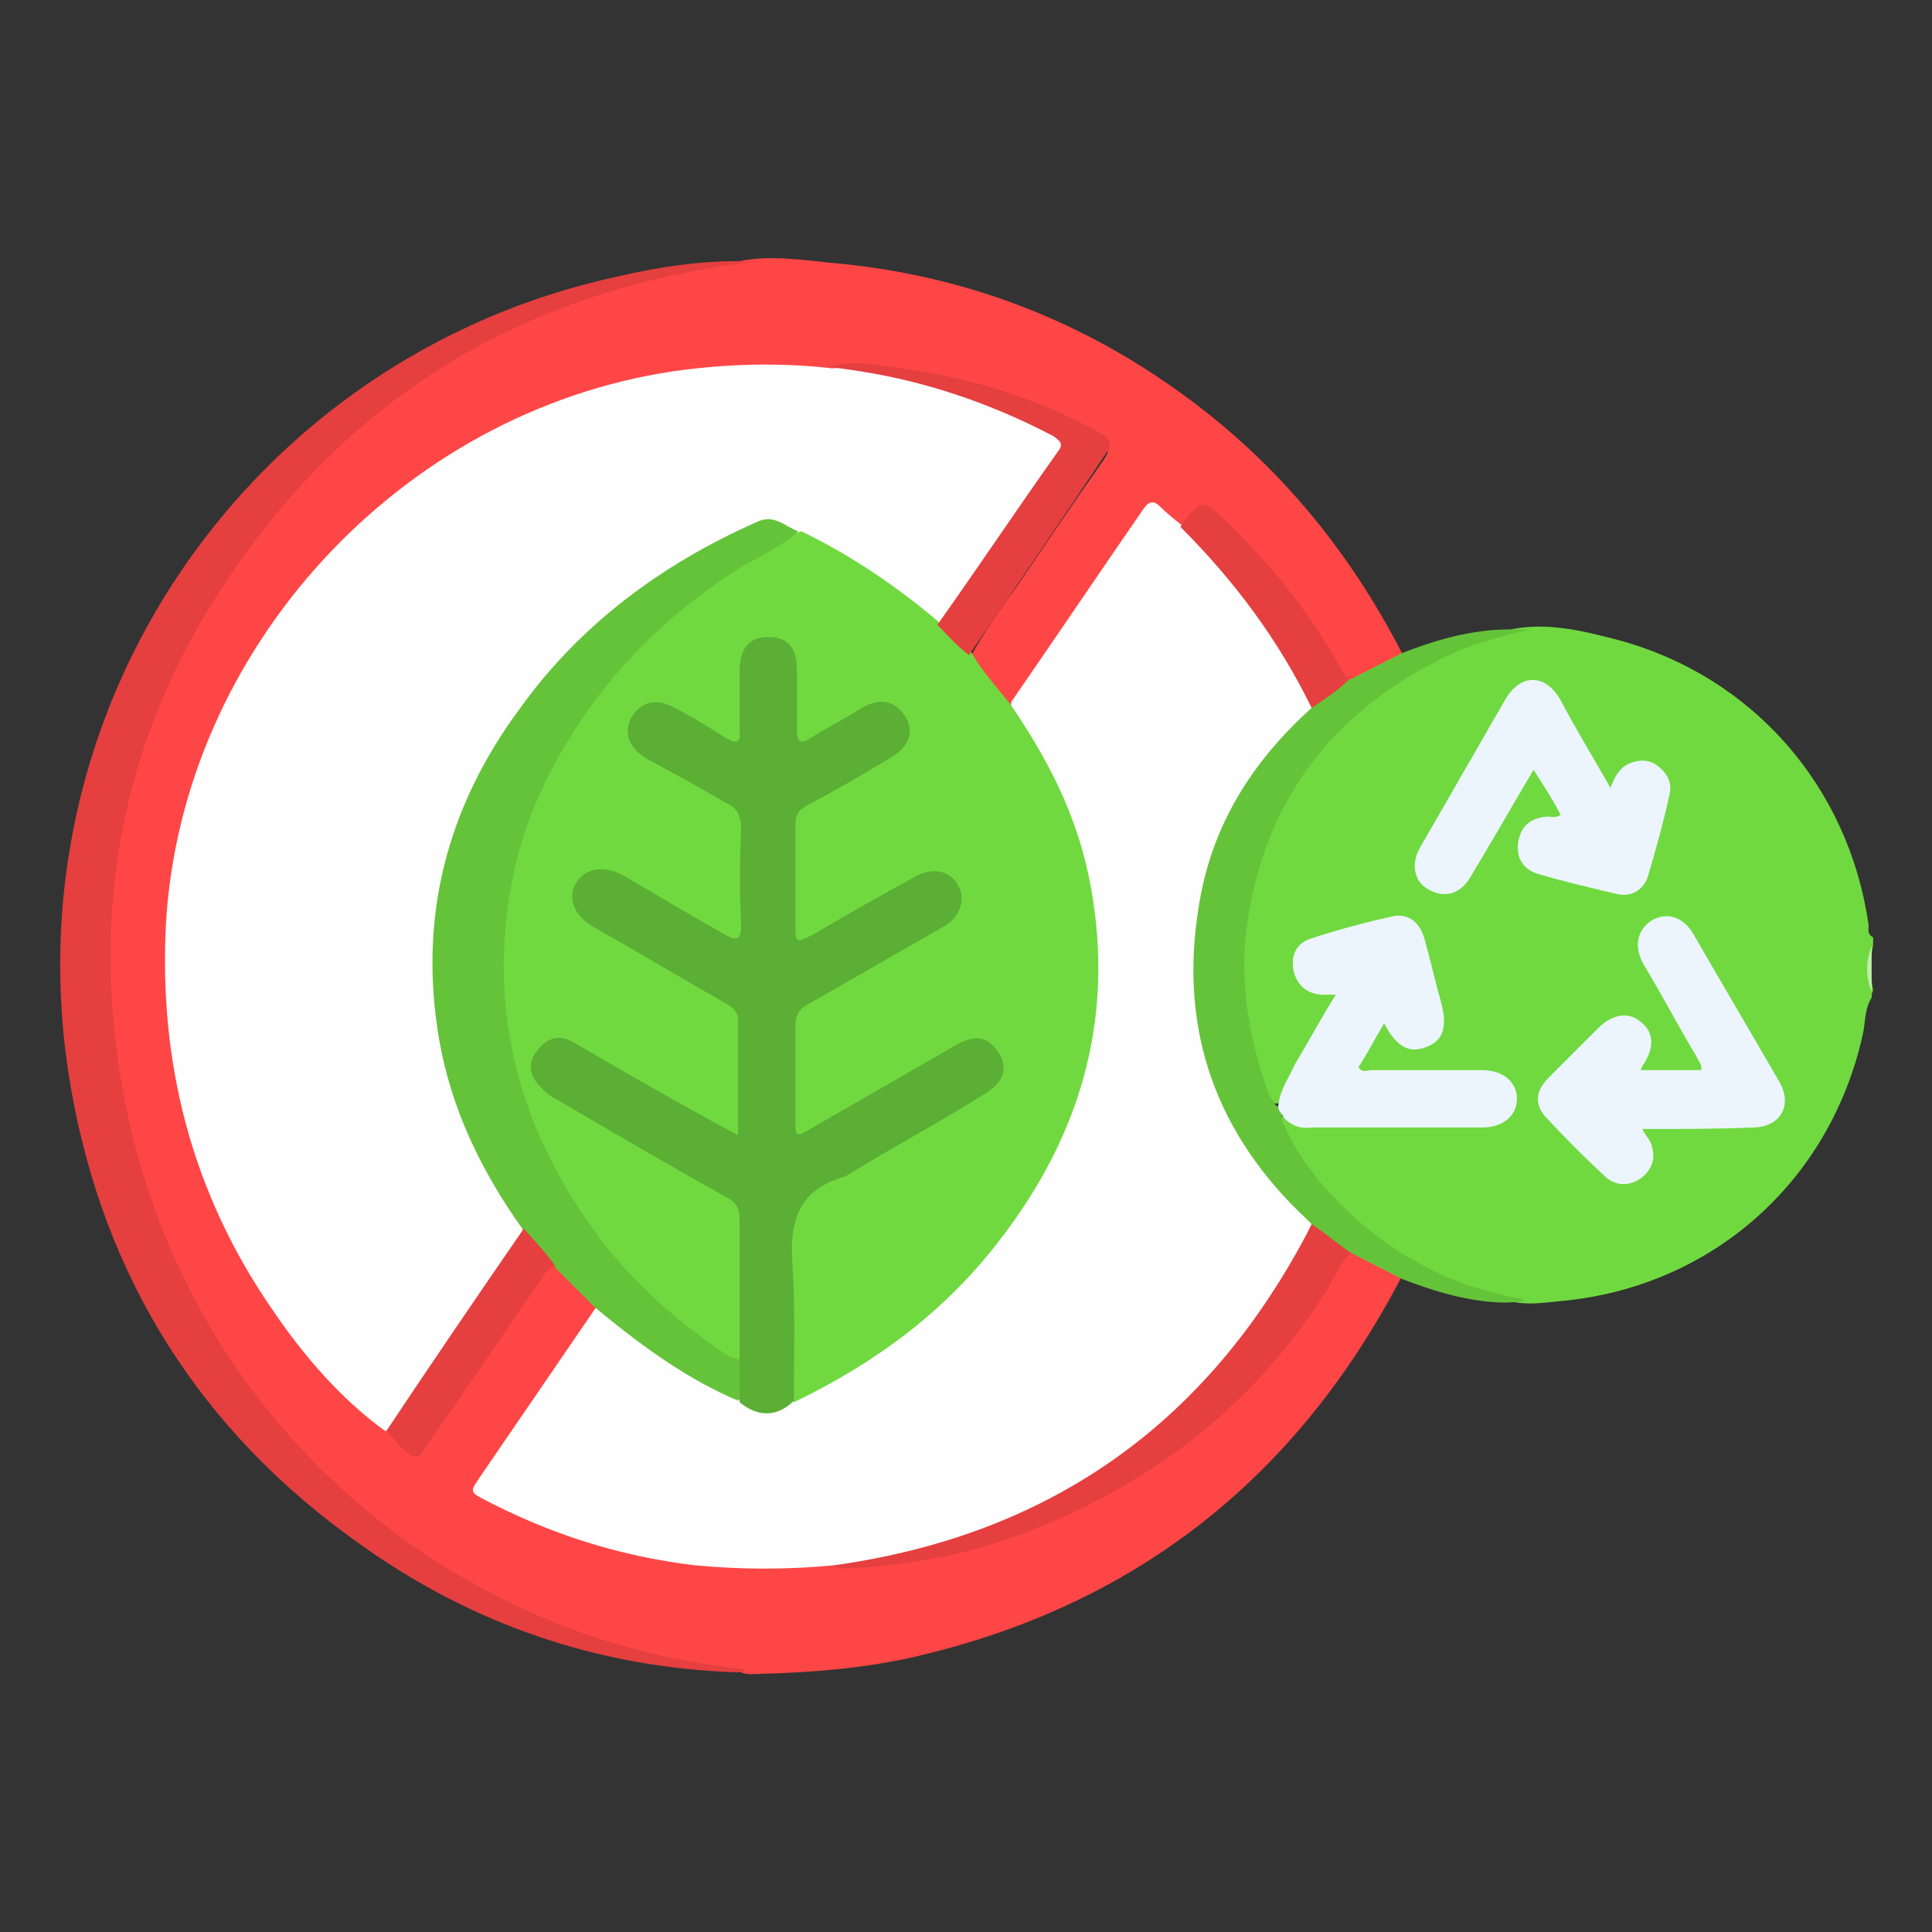
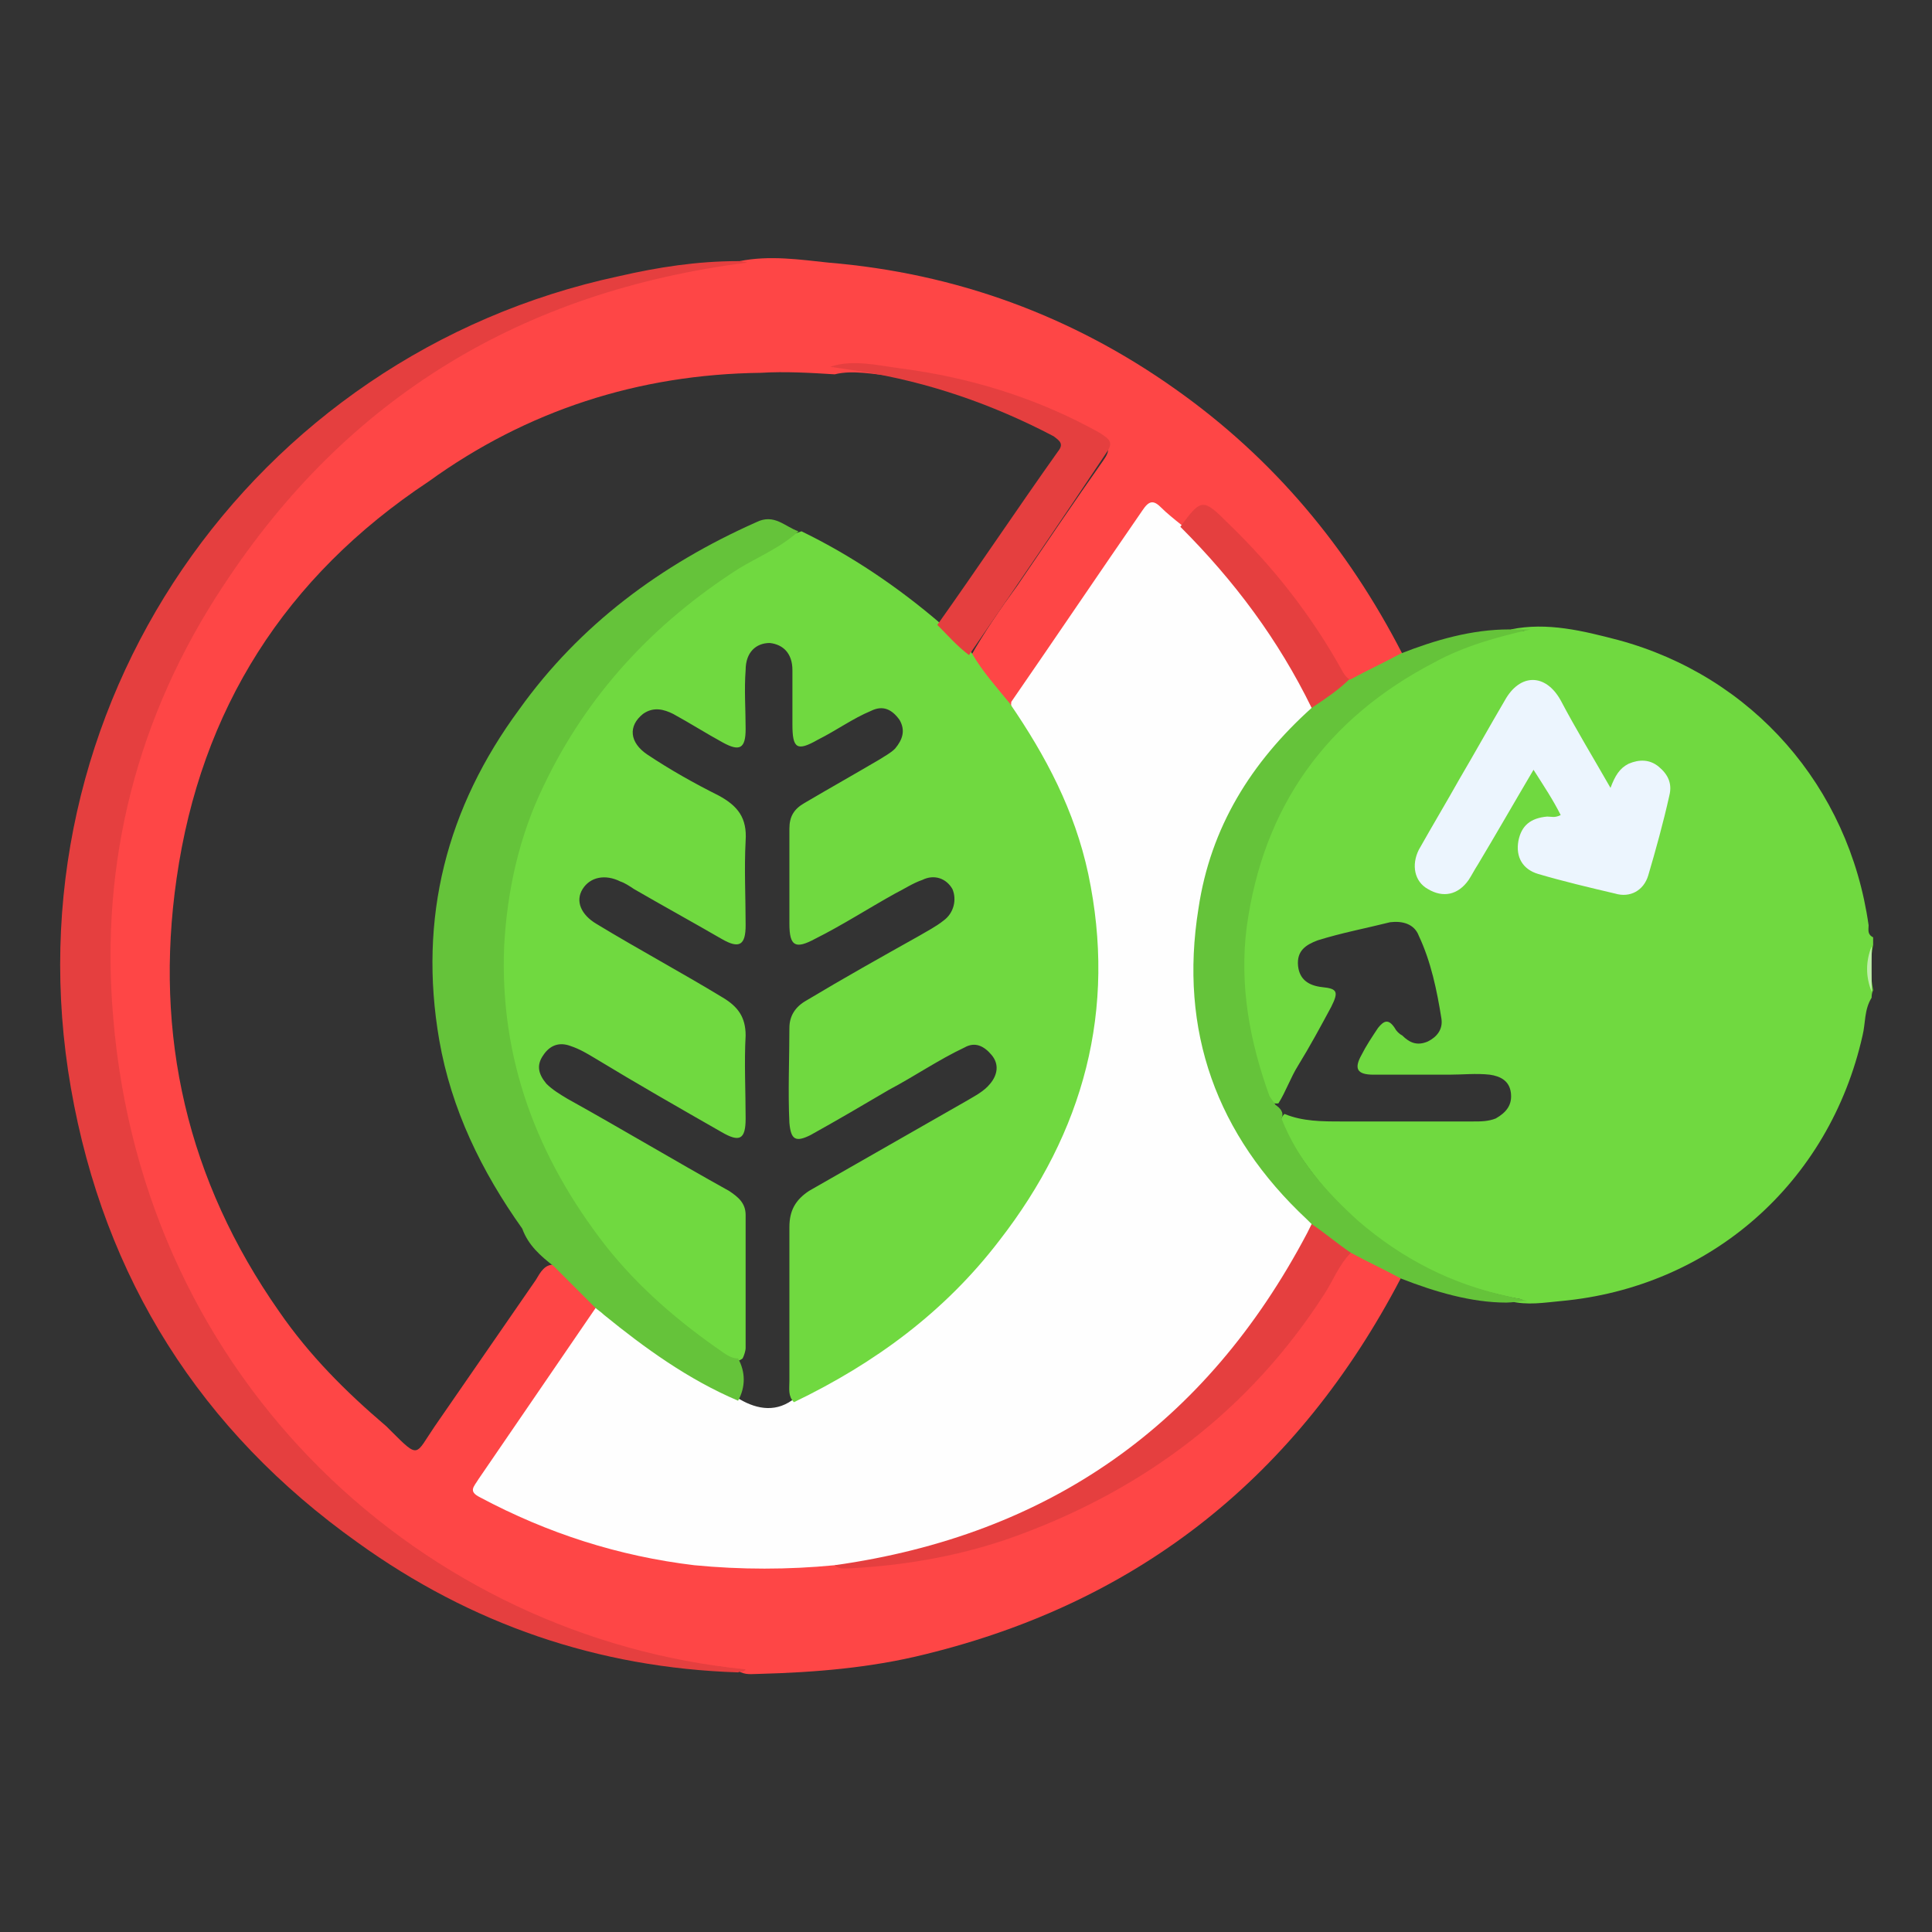
<svg xmlns="http://www.w3.org/2000/svg" version="1.1" id="Layer_1" x="0px" y="0px" width="128px" height="128px" viewBox="0 0 128 128" style="enable-background:new 0 0 128 128;" xml:space="preserve">
  <rect x="0" y="0" width="128" height="128" fill="#333333" stroke="none" />
  <style type="text/css">
	.st0{fill:#70D940;}
	.st1{fill:#C0EEAB;}
	.st2{fill:#FE4646;}
	.st3{fill:#E53F3F;}
	.st4{fill:#65C33A;}
	.st5{fill:#ECF5FE;}
	.st6{fill:#FEFEFE;}
	.st7{fill:#5BAF34;}
</style>
  <g>
    <path class="st0" d="M124,66.1c-0.5,0.8-0.4,1.7-0.6,2.5c-2.2,9.8-10.1,16.7-20,17.6c-1.1,0.1-2.2,0.3-3.4,0   c0.3-0.3,0.6-0.1,0.9-0.1c-6.9-1.2-12.1-4.9-15.7-11c-0.2-0.4-0.6-0.8-0.1-1.3c1.2,0.5,2.5,0.5,3.8,0.5c2.9,0,5.8,0,8.7,0   c0.5,0,1,0,1.5-0.2c0.7-0.4,1.1-0.9,1-1.7c-0.1-0.8-0.7-1.1-1.4-1.2c-0.9-0.1-1.8,0-2.7,0c-1.7,0-3.4,0-5,0c-1.1,0-1.3-0.4-0.8-1.3   c0.3-0.6,0.7-1.2,1.1-1.8c0.4-0.5,0.7-0.6,1.1,0c0.1,0.2,0.3,0.4,0.5,0.5c0.5,0.5,1,0.7,1.7,0.4c0.6-0.3,1-0.8,0.9-1.5   c-0.3-1.9-0.7-3.8-1.5-5.5c-0.3-0.8-1.1-1-1.9-0.9c-1.6,0.4-3.2,0.7-4.8,1.2c-0.8,0.3-1.4,0.7-1.3,1.7c0.1,0.9,0.7,1.3,1.6,1.4   c1,0.1,1.1,0.3,0.6,1.3c-0.7,1.3-1.4,2.6-2.2,3.9c-0.5,0.8-0.8,1.7-1.3,2.5c-0.7,0.1-0.8-0.6-0.9-1c-1.5-3.9-2-7.9-1.2-12.1   c1.7-8.4,6.5-14.2,14.5-17.4c0.7-0.3,1.3-0.5,2-0.6c0.6-0.1,1.3-0.2,1.9-0.2c-0.2-0.1-0.6,0.2-0.9-0.1c2.4-0.5,4.8,0.1,7.1,0.7   c8.9,2.4,15.3,9.7,16.6,18.9c0,0.3-0.1,0.6,0.3,0.8c0,0.2,0,0.3,0,0.5c-0.2,1-0.2,2,0,3C124,65.8,124,66,124,66.1z" />
    <path class="st1" d="M124,65.7c-0.4-1-0.4-2,0-3C124,63.6,124,64.6,124,65.7z" />
    <path class="st2" d="M92.8,84.7c-6.8,13-17.2,21.4-31.5,24.9c-3.6,0.9-7.3,1.2-11,1.3c-0.5,0-0.9,0.1-1.4-0.2   c-1.1-0.4-2.2-0.3-3.4-0.5c-3.6-0.6-7-1.7-10.3-3.1c-5.8-2.6-10.9-6.1-15.2-10.7c-5.8-6.2-9.7-13.4-11.7-21.7   c-1-4.3-1.4-8.7-1.2-13.1c0.3-5.9,1.7-11.6,4.2-17c2.5-5.6,6-10.5,10.5-14.7c6.7-6.2,14.5-10.4,23.6-12.1c1.2-0.2,2.3-0.3,3.5-0.4   c0,0,0.1,0,0.1,0c0,0,0-0.1,0-0.1c2-0.4,4-0.1,5.9,0.1c8.4,0.7,16.1,3.5,23,8.4c6.5,4.6,11.4,10.5,15,17.5   c-0.9,0.9-2.1,1.4-3.2,1.9c-0.6,0-0.7-0.5-1-0.9c-1.9-3.3-4.3-6.3-7.1-9.1c-0.1-0.1-0.2-0.2-0.3-0.3c-1.3-1.2-1.3-1.2-2.6,0   c-0.1,0.1-0.2,0.1-0.3,0.2c-0.5,0-0.8-0.4-1.1-0.7c-0.6-0.7-1.1-0.5-1.6,0.2c-1,1.6-2.2,3.1-3.2,4.7c-1.4,2.1-2.9,4.2-4.3,6.4   c-0.3,0.4-0.5,0.9-1,1.2c-0.4,0-0.6-0.3-0.8-0.5c-0.7-1-1.8-1.7-2.1-2.9c0.9-1.6,2-3.2,3.1-4.7c1.9-2.8,3.8-5.6,5.7-8.3   c0.5-0.7,0.4-1-0.3-1.4c-4.3-2.3-8.9-3.6-13.7-4.2c-1.3-0.1-2.6-0.4-3.8-0.1c-1.6-0.1-3.3-0.2-4.9-0.1c-8.1,0.1-15.5,2.5-22,7.2   C18.9,38.2,13.3,47,11.7,58.2c-1.5,10.4,0.7,20,6.8,28.7c2,2.9,4.4,5.3,7.1,7.6c0.1,0.1,0.2,0.2,0.3,0.3c1.9,1.9,1.6,1.6,2.9-0.3   c2.2-3.2,4.5-6.5,6.7-9.7c0.3-0.5,0.6-1.1,1.3-1c1.1,0.7,2.2,1.6,2.7,2.9c0,0.6-0.4,1-0.7,1.5c-2.2,3.2-4.4,6.4-6.5,9.6   c-0.7,1-0.7,1.1,0.4,1.6c6.8,3.4,14,4.9,21.7,4.1c0.3,0,0.5,0,0.8,0c2,0.4,3.9-0.1,5.8-0.4c7.3-1.3,13.8-4.4,19.4-9.3   c3.3-2.9,6-6.3,8.2-10c0.2-0.4,0.4-0.8,0.9-0.9C90.7,83.2,91.8,83.8,92.8,84.7z" />
    <path class="st3" d="M48.9,17.3c0.2,0,0.3,0,0.6,0.1C34.6,19.3,23,26.3,14.8,38.8c-5.7,8.6-8.2,18.3-7.3,28.6   c2,24.3,20.7,41.1,41.9,43.2c-0.1,0.2-0.3,0.1-0.5,0.2c-9.3-0.3-17.7-3.2-25.2-8.6c-10.4-7.4-16.8-17.5-19-30.1   C0.3,46.9,16.7,23.5,41,18.3C43.6,17.7,46.2,17.3,48.9,17.3z" />
    <path class="st4" d="M92.8,84.7c-1.1-0.6-2.2-1.1-3.3-1.7c-1.1-0.3-1.9-1.2-2.8-1.8c-4.6-3.9-7.2-8.9-7.8-14.9   c-0.5-4.4,0.4-8.6,2.3-12.6c1.3-2.7,3.1-5,5.5-6.9c1-0.5,1.6-1.6,2.8-1.8c1.1-0.6,2.2-1.1,3.3-1.7c2.3-0.9,4.7-1.6,7.2-1.6   c0.5,0,0.9,0,1.4,0c-2.2,0.5-4.4,1.1-6.4,2.2c-7.1,3.7-11.3,9.5-12.4,17.5c-0.5,3.9,0.2,7.6,1.5,11.2c0.1,0.2,0.3,0.4,0.4,0.6   c0.3,0.2,0.6,0.5,0.4,0.9c1.1,2.8,3,4.9,5.1,6.8c2.9,2.5,6.2,4.2,10,5c0.4,0.1,0.8,0.2,1.2,0.3c-0.5,0-1,0.1-1.4,0.1   C97.5,86.3,95.1,85.6,92.8,84.7z" />
-     <path class="st5" d="M108.8,74.8c0.2,0.4,0.5,0.7,0.6,1c0.3,0.9,0.1,1.6-0.6,2.2c-0.8,0.6-1.7,0.6-2.4,0c-1.4-1.3-2.7-2.6-4-4   c-0.8-0.9-0.6-1.8,0.2-2.6c1.1-1.1,2.2-2.2,3.3-3.3c0.9-0.9,2-1.1,2.8-0.4c0.9,0.7,0.9,1.7,0.2,2.8c-0.1,0.1-0.1,0.2-0.2,0.4   c1.4,0,2.7,0,4,0c0.1-0.4-0.2-0.6-0.3-0.9c-1.2-2-2.3-4.1-3.5-6.1c-0.7-1.2-0.4-2.3,0.5-2.9c1-0.6,2.1-0.3,2.8,0.9   c1.9,3.3,3.8,6.5,5.7,9.8c0.9,1.6,0,3-1.8,3C113.7,74.8,111.3,74.8,108.8,74.8z" />
-     <path class="st5" d="M85.1,74.1c-0.1-0.3-0.5-0.5-0.4-0.9c0.1-1,0.7-1.8,1.1-2.7c0.9-1.5,1.7-3,2.7-4.6c-0.4,0-0.7,0-1,0   c-1-0.1-1.6-0.7-1.8-1.6c-0.2-1,0.2-1.8,1.1-2.1c1.8-0.6,3.7-1.1,5.5-1.5c1-0.2,1.8,0.4,2.1,1.6c0.4,1.4,0.7,2.8,1.1,4.2   c0.4,1.6,0.1,2.5-1.1,2.9c-1.1,0.4-1.9-0.1-2.7-1.6c-0.6,1-1.1,2-1.7,2.9c0.2,0.4,0.6,0.2,0.9,0.2c2.4,0,4.8,0,7.3,0   c1.4,0,2.3,0.8,2.3,1.9c0,1.1-0.9,1.9-2.3,1.9c-3.8,0-7.5,0-11.3,0C86.2,74.8,85.6,74.6,85.1,74.1z" />
    <path class="st5" d="M106.7,52.2c0.3-0.8,0.6-1.3,1.2-1.6c0.7-0.3,1.4-0.3,2,0.2c0.6,0.5,0.9,1.1,0.7,1.9c-0.4,1.8-0.9,3.6-1.4,5.3   c-0.3,1-1.2,1.5-2.2,1.2c-1.7-0.4-3.4-0.8-5.1-1.3c-1-0.3-1.5-1.1-1.3-2.2c0.2-1,0.8-1.5,1.9-1.6c0.3,0,0.5,0.1,0.9-0.1   c-0.5-1-1.1-1.9-1.8-3c-1.3,2.2-2.5,4.3-3.7,6.3c-0.2,0.3-0.4,0.7-0.6,1c-0.7,1-1.7,1.2-2.7,0.6c-0.9-0.5-1.1-1.6-0.6-2.6   c0.9-1.6,1.8-3.1,2.7-4.7c1-1.7,2-3.5,3-5.2c1-1.8,2.7-1.8,3.7,0C104.4,48.3,105.5,50.1,106.7,52.2z" />
-     <path class="st6" d="M25.5,94.8c-3-2.2-5.4-5-7.5-8.1c-5.3-7.7-7.5-16.3-7-25.6c1.1-18.1,15.5-33.8,33.6-36.5   c3.5-0.5,7-0.6,10.5-0.2c1.9-0.1,3.7,0.3,5.5,0.7c3.1,0.7,6,1.9,8.8,3.4c1.3,0.7,1.3,1,0.5,2.2c-2.3,3.3-4.6,6.7-6.9,10   c-0.2,0.3-0.4,0.7-0.8,0.8c-0.4,0.1-0.7-0.2-1-0.5c-2.6-2.2-5.5-3.9-8.5-5.5c-0.9-0.5-1.9-0.9-3-0.4C40.9,39.3,34,45.5,30.6,54.9   c-3.1,8.7-1.7,17.1,3.3,24.8c0.3,0.5,0.7,0.9,0.9,1.5c0,0.5-0.2,0.9-0.5,1.3c-2.7,3.9-5.3,7.8-8,11.6   C26.1,94.5,25.9,94.8,25.5,94.8z" />
    <path class="st6" d="M86.9,46.9c-4,3.6-6.7,7.9-7.5,13.3c-1.3,8.1,1.2,15,7.2,20.6c0.1,0.1,0.2,0.2,0.3,0.3   c-0.2,1.2-0.8,2.3-1.5,3.3c-5,8.5-12.3,14.3-21.5,17.6c-2.8,1-5.6,1.8-8.6,1.7c-3.1,0.3-6.2,0.3-9.3,0c-5-0.6-9.7-2.1-14.2-4.5   c-0.8-0.4-0.4-0.7-0.1-1.2c2.6-3.8,5.2-7.6,7.8-11.4c0.8,0,1.2,0.6,1.7,1.1c2.4,2,5.1,3.6,7.8,5c1.2,0.7,2.5,0.9,3.7-0.1   c3.1-1.6,6-3.4,8.6-5.7c6.1-5.4,10.2-11.8,11.1-20.1c0.7-6.6-0.9-12.7-4.5-18.3c-0.4-0.6-1-1.1-0.9-2c2.9-4.2,5.8-8.5,8.7-12.7   c0.4-0.6,0.7-0.7,1.2-0.2c0.4,0.4,0.9,0.8,1.4,1.2c1.6,1,2.7,2.4,3.8,3.8c1.8,2.2,3.3,4.5,4.5,7C86.8,46.2,87,46.5,86.9,46.9z" />
    <path class="st0" d="M66.9,46.6c2.4,3.5,4.3,7.1,5.2,11.3c1.9,9-0.3,17.1-5.9,24.3c-3.6,4.7-8.2,8.1-13.6,10.7   c-0.4-0.4-0.3-0.9-0.3-1.4c0-3.4,0-6.8,0-10.2c0-1.1,0.4-1.8,1.3-2.4c3.5-2,7-4,10.5-6c0.5-0.3,1.1-0.6,1.5-1.1   c0.5-0.6,0.6-1.3,0.1-1.9c-0.5-0.6-1.1-0.9-1.8-0.5c-1.7,0.8-3.3,1.9-5,2.8c-1.7,1-3.4,2-5.2,3c-1,0.5-1.3,0.3-1.4-0.8   c-0.1-2.1,0-4.2,0-6.3c0-0.8,0.4-1.4,1.1-1.8c2.5-1.5,5-2.9,7.5-4.3c0.5-0.3,1.1-0.6,1.6-1c0.7-0.5,0.9-1.4,0.6-2.1   c-0.4-0.7-1.2-1-2-0.6c-0.6,0.2-1.2,0.6-1.8,0.9c-1.8,1-3.5,2.1-5.3,3c-1.3,0.7-1.7,0.5-1.7-1c0-2.1,0-4.2,0-6.3   c0-0.8,0.3-1.3,1-1.7c1.7-1,3.3-1.9,5-2.9c0.3-0.2,0.7-0.4,1-0.7c0.5-0.6,0.7-1.2,0.3-1.9c-0.5-0.7-1.1-1-1.9-0.6   c-1.2,0.5-2.3,1.3-3.5,1.9c-1.4,0.8-1.7,0.6-1.7-1c0-1.2,0-2.4,0-3.6c0-1.1-0.6-1.7-1.5-1.8c-0.9,0-1.6,0.6-1.6,1.8   c-0.1,1.3,0,2.6,0,3.9c0,1.3-0.4,1.5-1.5,0.9c-1.1-0.6-2.2-1.3-3.3-1.9c-0.6-0.3-1.3-0.5-2,0c-1,0.8-0.9,1.9,0.3,2.7   c1.5,1,3.1,1.9,4.7,2.7c1.3,0.7,1.9,1.5,1.8,3c-0.1,1.9,0,3.7,0,5.6c0,1.3-0.4,1.6-1.6,0.9c-1.9-1.1-3.9-2.2-5.8-3.3   c-0.3-0.2-0.6-0.4-0.9-0.5c-1-0.5-2-0.3-2.5,0.5c-0.5,0.8-0.1,1.7,0.9,2.3c2.8,1.7,5.6,3.2,8.4,4.9c1,0.6,1.5,1.3,1.5,2.5   c-0.1,1.8,0,3.7,0,5.5c0,1.4-0.4,1.6-1.6,0.9c-2.8-1.6-5.6-3.2-8.4-4.9c-0.5-0.3-1-0.6-1.6-0.8c-0.8-0.3-1.4,0-1.8,0.6   c-0.5,0.7-0.3,1.3,0.2,1.9c0.4,0.4,0.9,0.7,1.4,1c3.6,2,7.1,4.1,10.7,6.1c0.6,0.4,1.1,0.8,1.1,1.6c0,2.9,0,5.9,0,8.8   c0,0.2-0.1,0.5-0.2,0.7c-0.5,0.4-1,0-1.4-0.2c-7.9-5.6-13.3-12.9-14.4-22.7c-0.9-8.3,1.7-15.7,7-22.2c3.3-4,7.4-6.9,11.9-9.4   c0.2-0.1,0.5-0.2,0.8-0.3c3.3,1.6,6.4,3.7,9.2,6.1c1,0.4,1.6,1.1,2.1,2C65.1,44.5,66,45.5,66.9,46.6z" />
    <path class="st4" d="M52.9,35.2c-1.2,1.1-2.7,1.7-4,2.5c-5.6,3.6-10,8.3-12.9,14.4c-1.6,3.3-2.4,6.9-2.6,10.6   c-0.3,7.5,2.2,14,6.7,19.8c2.2,2.8,4.9,5.1,7.8,7.1c0.3,0.2,0.6,0.4,1,0.4c0.5,0.9,0.5,1.9,0,2.8c-3.3-1.4-6.2-3.5-8.9-5.7   c-0.2-0.2-0.4-0.3-0.6-0.5c-0.9-0.9-1.8-1.8-2.7-2.7c-0.9-0.7-1.7-1.4-2.1-2.5c-2.7-3.8-4.7-7.9-5.5-12.5   c-1.4-8.1,0.5-15.4,5.3-21.9c4-5.6,9.4-9.6,15.7-12.4C51.3,34,52,34.9,52.9,35.2z" />
    <path class="st3" d="M55.3,103.7c14.2-2,24.6-9.3,31.3-22c0.1-0.2,0.2-0.4,0.3-0.6c0.9,0.6,1.7,1.3,2.6,1.9   c-0.8,0.8-1.2,1.9-1.8,2.8c-4.9,7.6-11.8,12.8-20.2,15.9c-3.5,1.3-7.3,2-11.1,2.2C56,103.9,55.6,104,55.3,103.7z" />
    <path class="st3" d="M64.2,43.4c-0.8-0.6-1.4-1.3-2.1-2c2.7-3.8,5.3-7.7,8-11.5c0.4-0.5,0.1-0.7-0.3-1c-4-2.1-8.3-3.6-12.8-4.3   c-0.7-0.1-1.3-0.2-2-0.3c1.5-0.5,3.1-0.1,4.6,0.1c4.7,0.6,9.2,2,13.3,4.3c0.6,0.4,0.9,0.6,0.4,1.3C70.3,34.5,67.3,38.9,64.2,43.4z" />
-     <path class="st3" d="M34.7,81.4c0.7,0.8,1.5,1.6,2.1,2.5c-0.5,0-0.7,0.5-0.9,0.8c-2.5,3.6-5,7.3-7.5,10.9c-0.8,1.2-0.8,1.2-1.9,0.2   c-0.3-0.3-0.6-0.7-0.9-1C28.6,90.3,31.6,85.9,34.7,81.4z" />
    <path class="st3" d="M86.9,46.9c-2.2-4.5-5.1-8.4-8.7-12c1.4-1.9,1.5-1.9,3.2-0.2c3,2.9,5.5,6.1,7.5,9.7c0.1,0.2,0.3,0.5,0.5,0.6   C88.7,45.7,87.8,46.3,86.9,46.9z" />
-     <path class="st7" d="M49,92.9c0-0.9,0-1.9,0-2.8c0-3.1,0-6.2,0-9.3c0-0.8-0.3-1.2-0.9-1.5c-3.8-2.1-7.5-4.3-11.3-6.5   c-0.4-0.2-0.7-0.5-1-0.8c-0.7-0.7-0.9-1.6-0.2-2.4c0.6-0.8,1.4-1.1,2.3-0.6c3.1,1.8,6.2,3.6,9.3,5.3c0.5,0.3,1,0.5,1.7,0.9   c0-2.7,0-5.2,0-7.7c0-0.4-0.3-0.7-0.6-0.9c-3-1.7-6-3.5-9-5.2c-1.2-0.7-1.7-1.8-1.2-2.8c0.6-1.1,1.9-1.3,3.2-0.6   c2.2,1.3,4.4,2.6,6.7,3.9c0.7,0.4,1.1,0.5,1.1-0.6c-0.1-2.1-0.1-4.3,0-6.4c0-0.9-0.3-1.4-1-1.7c-1.7-1-3.5-2-5.2-2.9   c-1.2-0.7-1.6-1.7-1.1-2.7c0.6-1.1,1.7-1.4,2.9-0.7c1.2,0.6,2.3,1.3,3.4,2c0.7,0.4,1,0.3,0.9-0.5c0-1.3,0-2.6,0-3.9   c0-1.5,0.6-2.3,1.9-2.3c1.3,0,1.9,0.7,1.9,2.2c0,1.3,0,2.7,0,4c0,0.8,0.3,0.9,0.9,0.5c1.1-0.7,2.3-1.3,3.4-2   c1.2-0.7,2.2-0.5,2.9,0.6c0.6,1,0.2,2-1,2.7c-1.8,1.1-3.7,2.2-5.6,3.2c-0.5,0.3-0.7,0.6-0.7,1.2c0,2.2,0,4.4,0,6.6   c0,1.3,0,1.3,1.2,0.7c2.2-1.3,4.5-2.6,6.7-3.8c1.2-0.7,2.4-0.4,2.9,0.6c0.5,0.9,0.1,2.1-1,2.7c-3,1.7-5.9,3.4-8.9,5.1   c-0.6,0.3-0.9,0.7-0.9,1.5c0,2.1,0,4.3,0,6.4c0,0.7,0,1,0.8,0.5c3.3-1.9,6.6-3.8,9.9-5.7c1.3-0.7,2.1-0.5,2.8,0.6   c0.6,1,0.3,1.9-1,2.7c-2.7,1.7-5.5,3.2-8.3,4.9c-0.4,0.2-0.7,0.5-1.1,0.6c-2.9,0.9-3.5,2.9-3.3,5.7c0.2,3,0.1,6.1,0.1,9.1   C51.5,93.9,50.2,93.9,49,92.9z" />
  </g>
</svg>